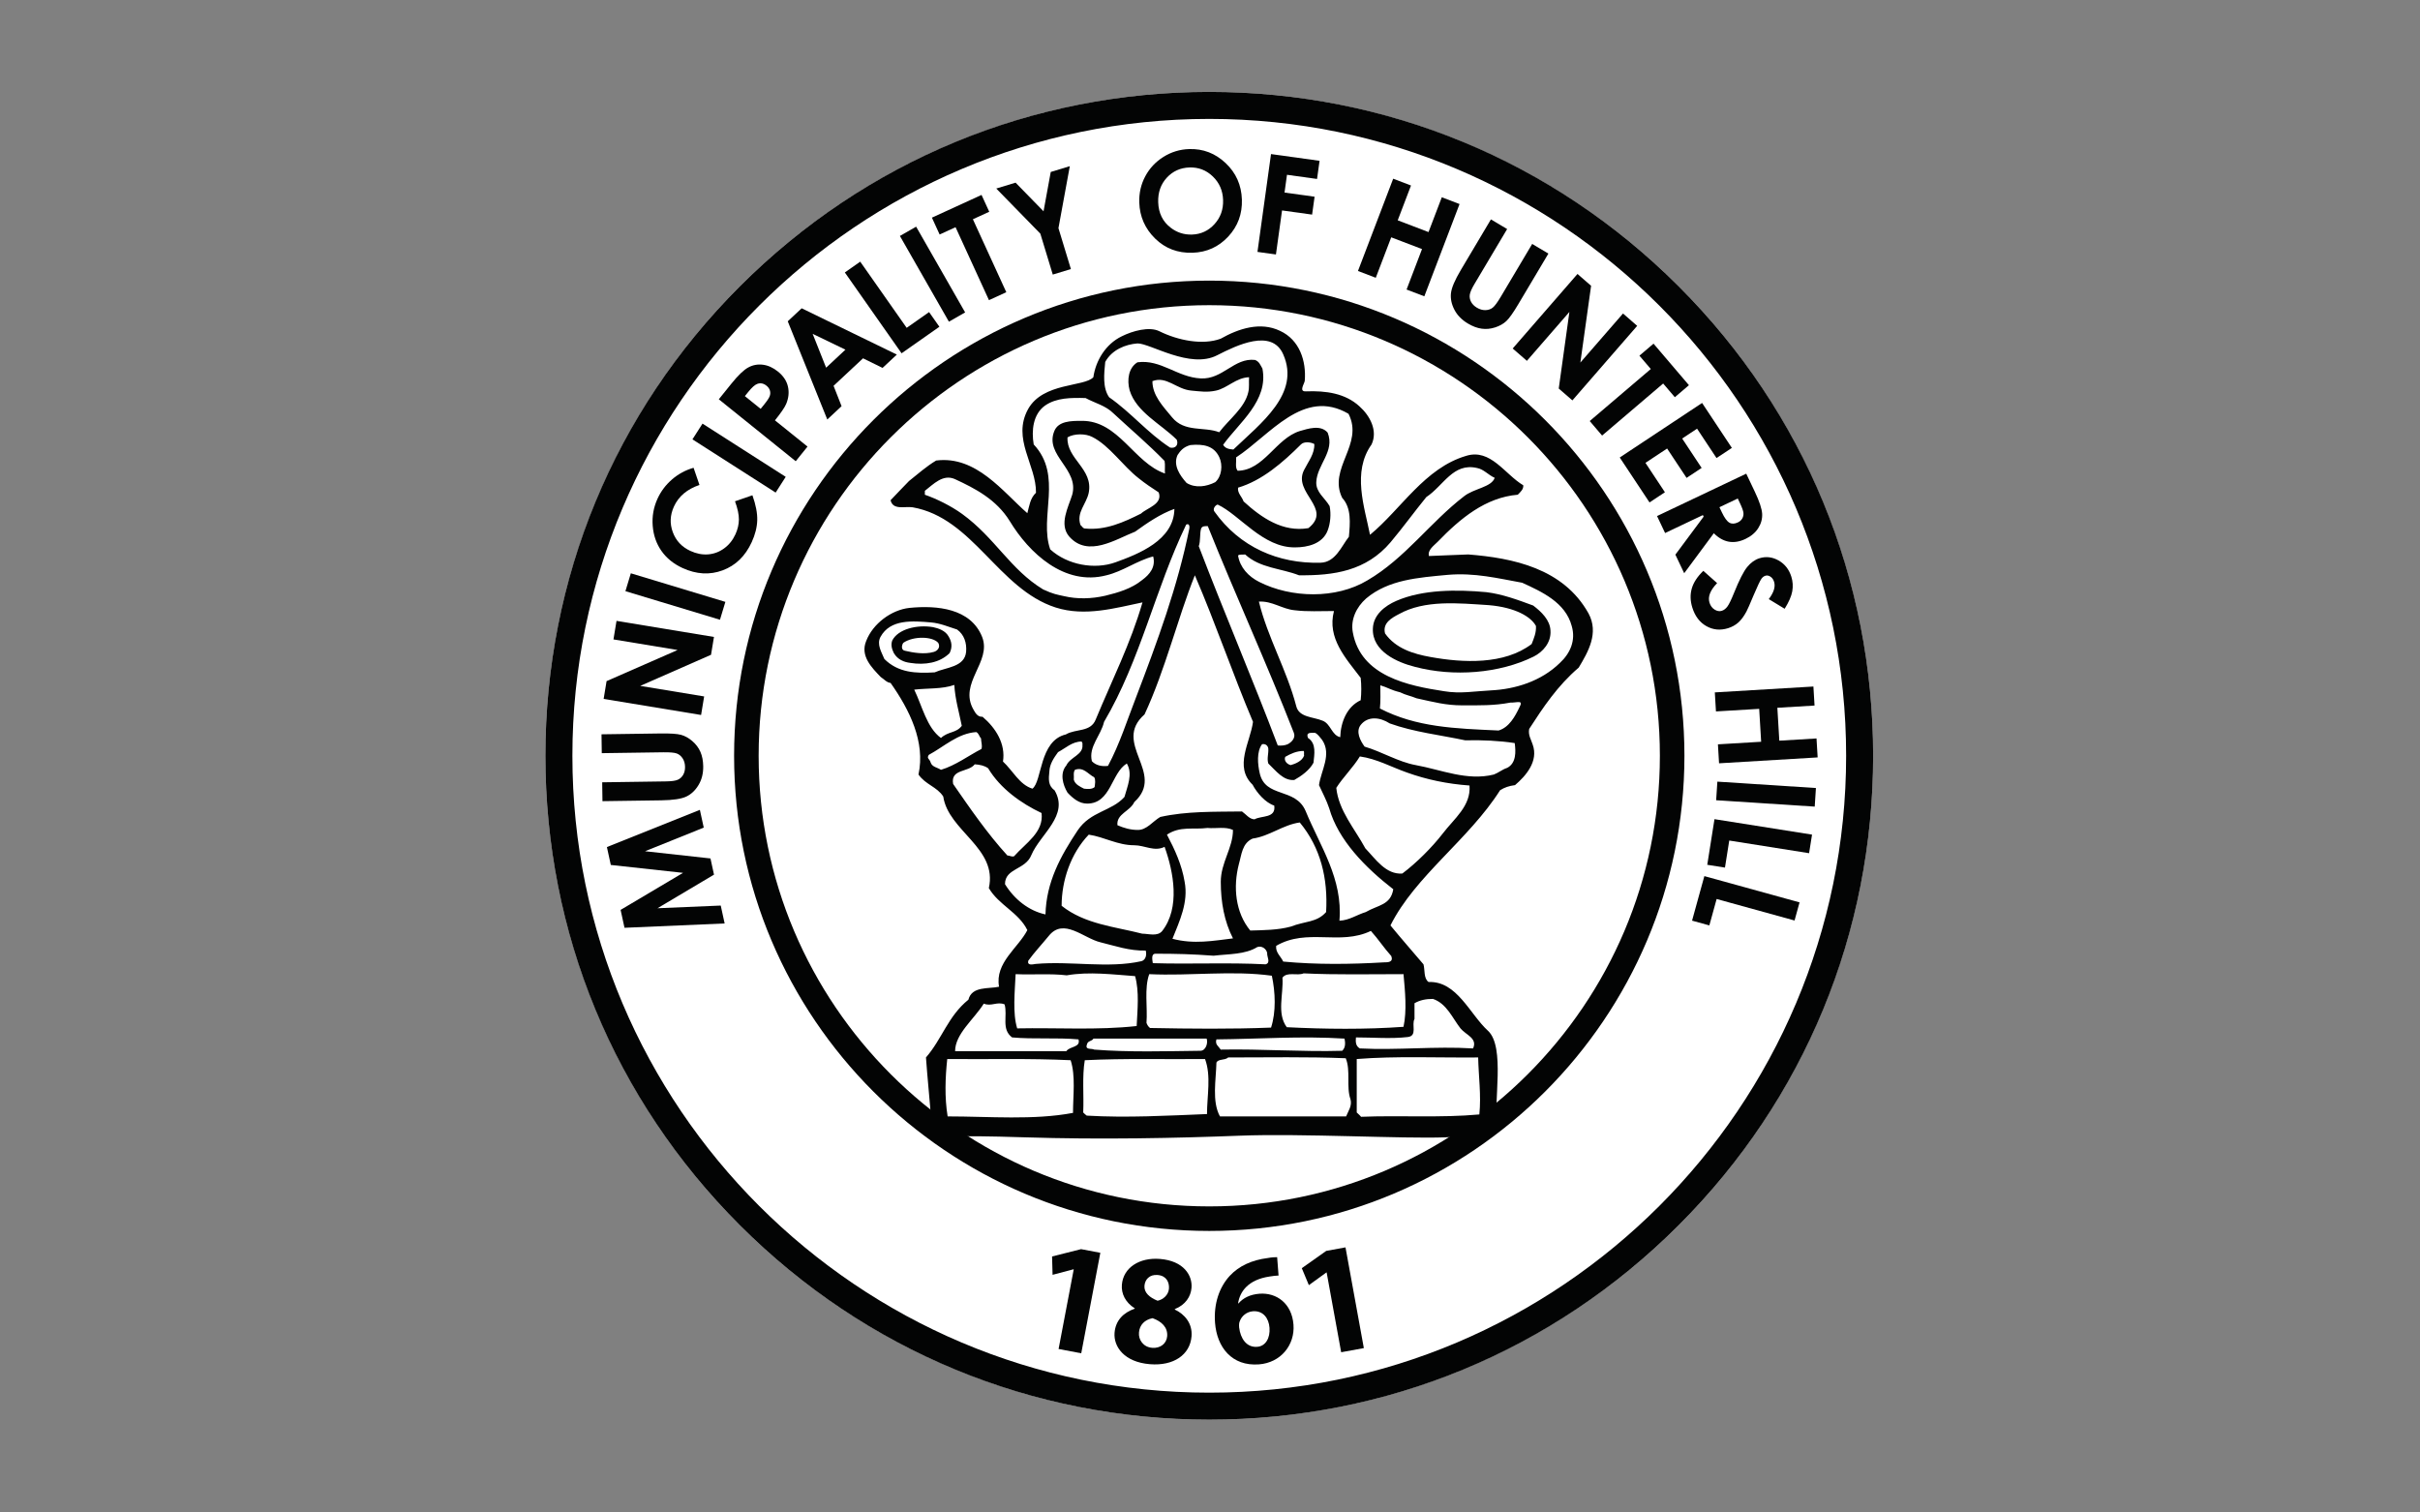
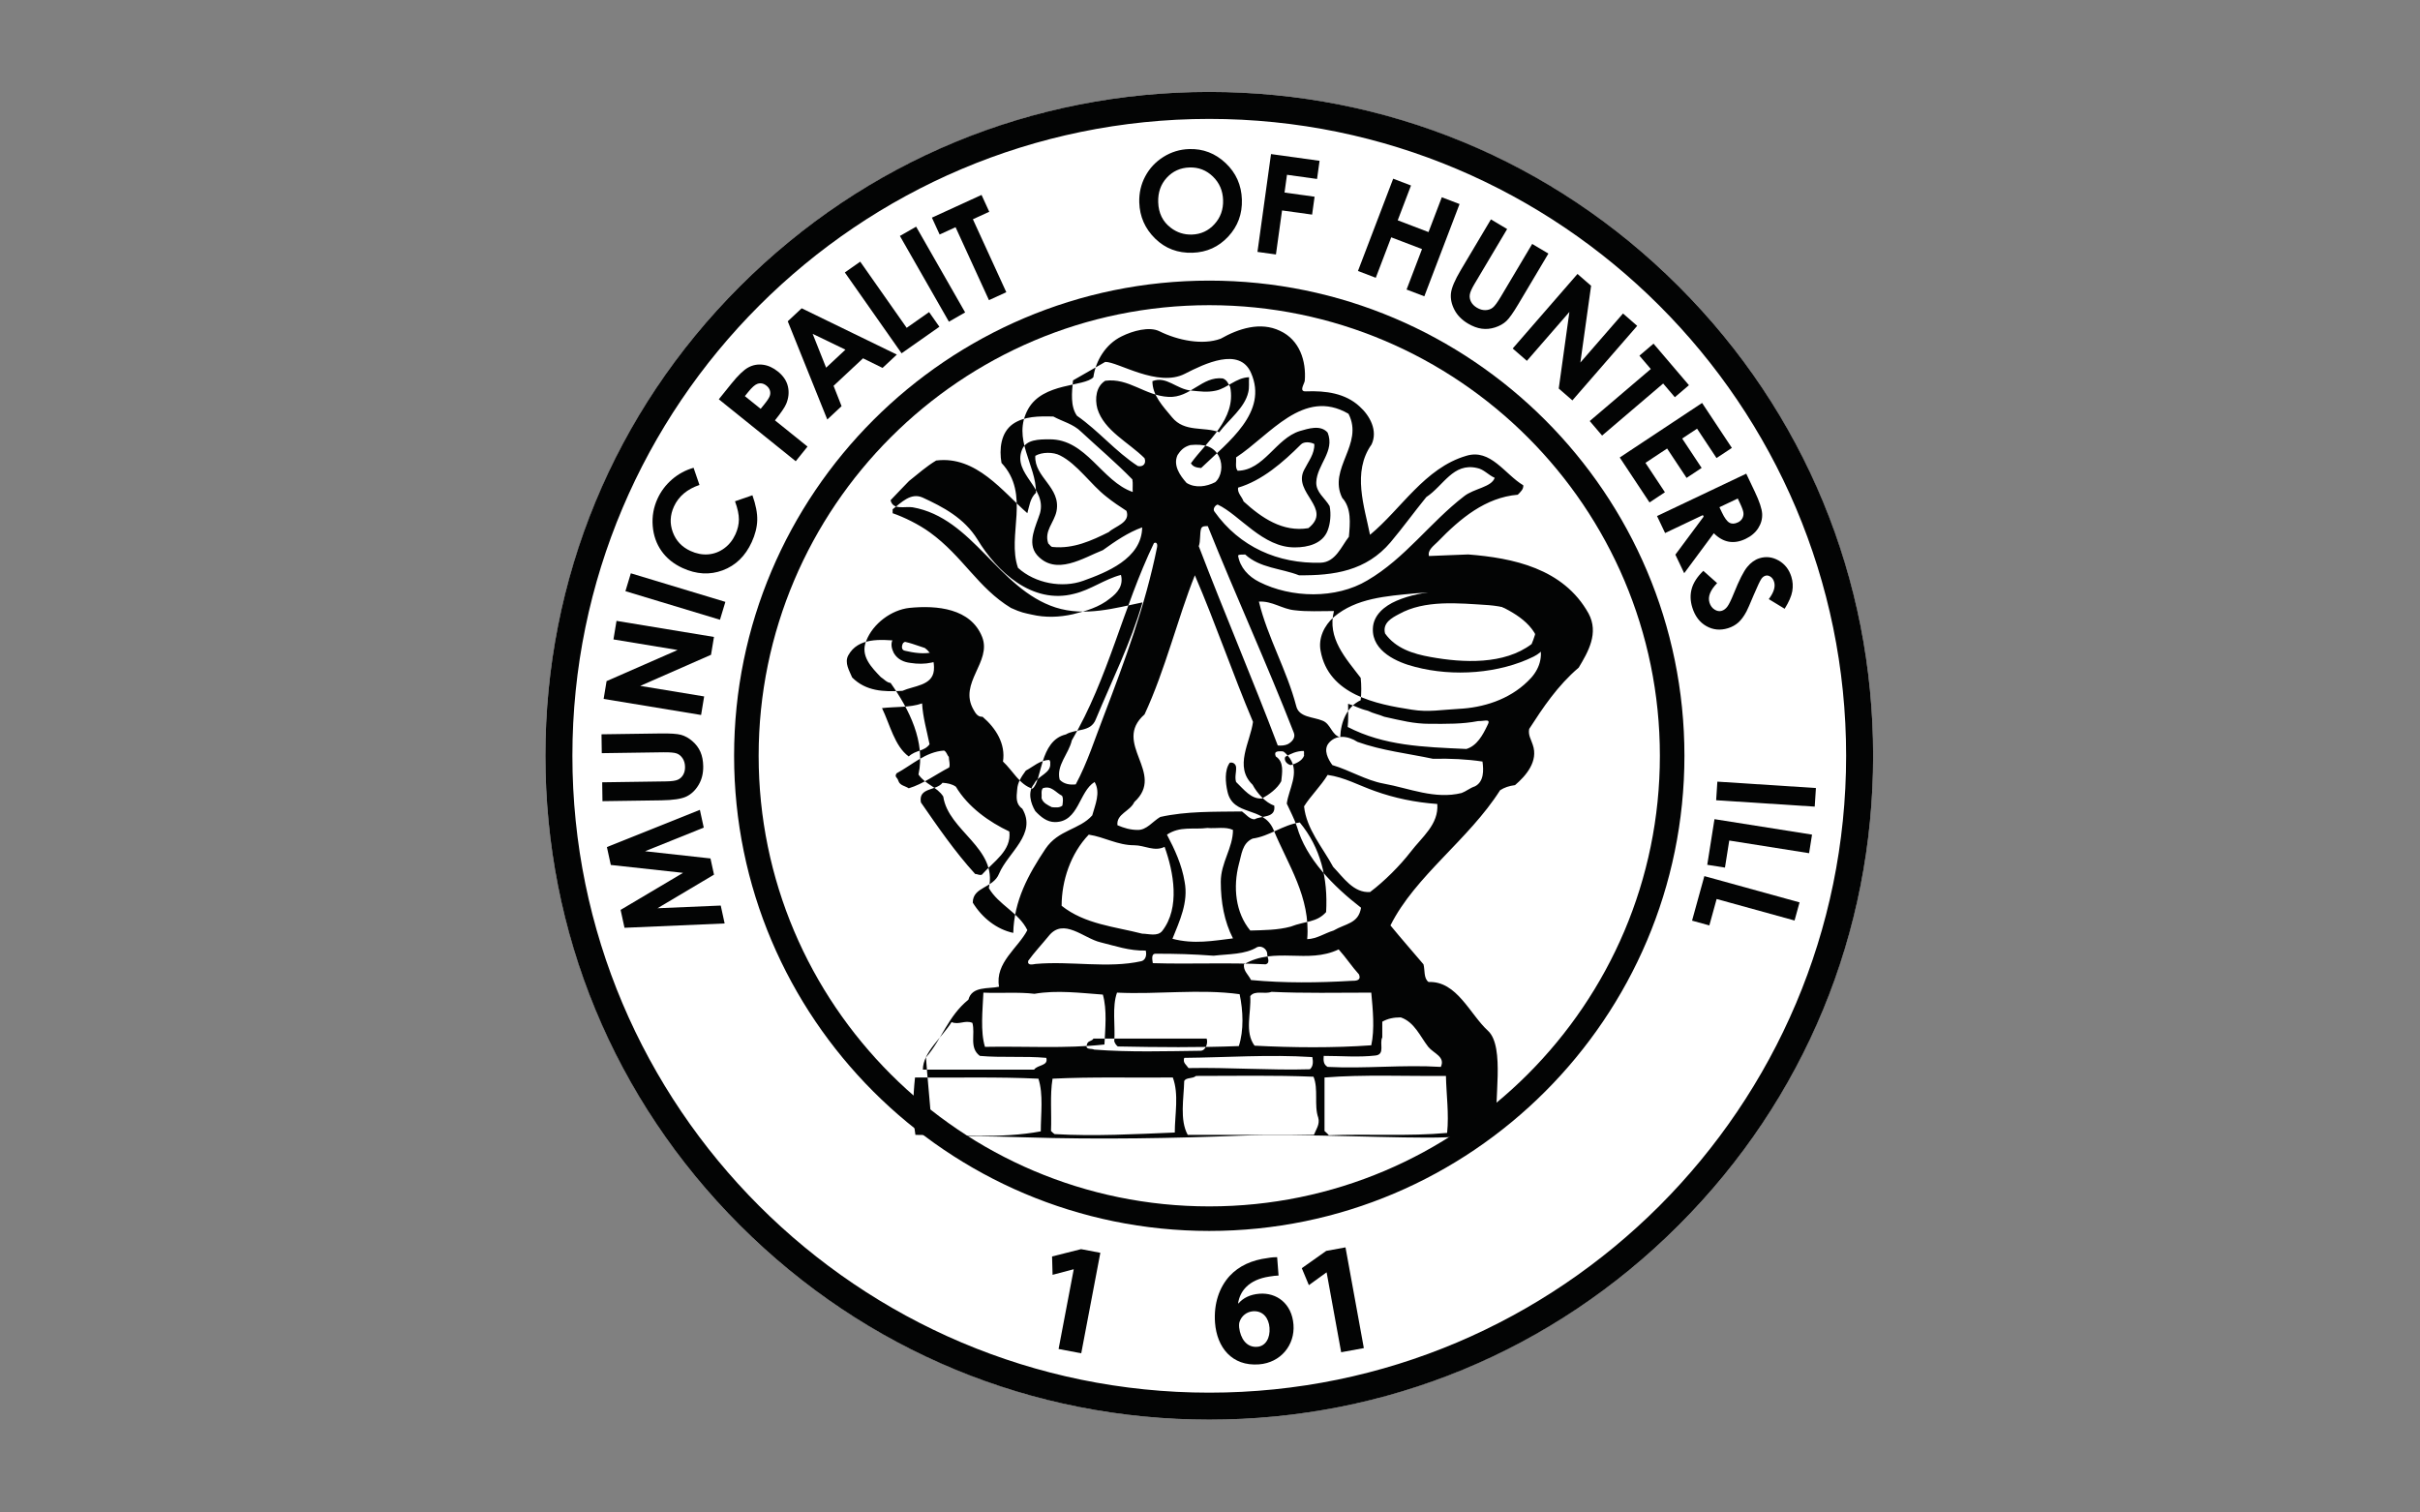
<svg xmlns="http://www.w3.org/2000/svg" xmlns:ns1="http://www.serif.com/" width="100%" height="100%" viewBox="0 0 1040 650" version="1.1" xml:space="preserve" style="fill-rule:evenodd;clip-rule:evenodd;stroke-linejoin:round;stroke-miterlimit:2;">
  <rect x="0" y="0" width="1040" height="650" fill="#808080" stroke="none" />
  <g id="Hunters-Hill-Council-" ns1:id="Hunters Hill Council ">
    <path d="M519.684,610.107c157.567,-0 285.301,-127.735 285.301,-285.306c0,-157.567 -127.734,-285.301 -285.301,-285.301c-157.567,-0 -285.302,127.734 -285.302,285.301c0,157.571 127.735,285.306 285.302,285.306" style="fill:#fff;fill-rule:nonzero;" />
    <path d="M666.321,271.04c-0.163,-4.559 -3.883,-8.106 -7.429,-10.809c-6.416,-2.366 -13.172,-4.896 -20.098,-5.742c-12.831,-1.184 -27.356,-1.184 -38.671,3.716c-5.066,2.196 -9.966,6.079 -10.132,11.992c-0.341,9.792 10.634,14.521 18.071,16.381c16.551,4.389 36.305,2.87 51,-4.393c4.053,-2.026 7.599,-6.079 7.259,-11.145m-8.102,5.743c-11.826,8.952 -29.387,8.105 -43.405,5.572c-7.603,-1.349 -15.028,-3.716 -19.587,-10.132c-1.184,-4.563 3.039,-6.756 5.909,-8.275c11.141,-6.25 25.5,-4.73 38.671,-3.887c11.471,0.972 18.181,5.024 20.272,8.953c0.166,2.869 -0.847,5.236 -1.86,7.769" style="fill:#030404;fill-rule:nonzero;" />
    <path d="M407.595,273.405c-1.35,-2.367 -4.223,-3.38 -6.586,-3.883c-6.926,-1.183 -15.058,0.813 -17.564,5.739c-0.673,1.86 -0.197,3.599 0.676,5.403c1.728,2.873 4.39,3.886 7.093,4.223c6.249,1.013 12.665,-0 16.888,-4.223c1.342,-2.741 0.843,-5.062 -0.507,-7.259m-6.249,6.752c-4.053,1.183 -8.949,0.34 -12.495,-0.506c-1.694,-0.337 -1.35,-2.363 -0.677,-3.377c4.389,-3.039 12.639,-2.82 15.032,0c1.039,1.755 -0.17,3.377 -1.86,3.883" style="fill:#030404;fill-rule:nonzero;" />
-     <path d="M682.665,263.608c-10.812,-19.42 -32.592,-23.813 -51.676,-25.329c-5.425,0.147 -11.319,0.506 -16.888,0.672c-0.677,-2.533 2.022,-4.389 3.712,-6.079c9.796,-10.132 20.605,-19.084 34.453,-20.264c1.183,-1.187 2.533,-2.366 2.363,-4.056c-7.936,-4.726 -14.015,-15.871 -24.487,-12.665c-17.897,5.236 -28.033,22.971 -41.375,33.946c-2.363,-11.992 -7.799,-26.96 0.677,-38.842c2.752,-5.894 -0.677,-12.332 -5.236,-16.385c-6.079,-5.573 -14.355,-6.752 -22.971,-6.416c-3.206,0.167 -0.673,-3.209 -0.507,-4.563c0.677,-8.442 -2.192,-17.561 -10.638,-21.447c-8.442,-4.053 -17.807,-0.975 -25.5,3.38c-7.758,2.873 -18.408,0.729 -26.347,-3.21c-4.31,-2.14 -11.482,-0.17 -16.215,2.197c-6.926,3.376 -11.145,10.472 -12.158,17.564c-3.883,4.219 -21.618,2.193 -28.033,13.678c-7.093,12.832 3.546,23.984 3.376,35.973c-2.533,2.366 -2.87,5.742 -3.713,8.782c-10.472,-9.123 -21.957,-24.827 -39.185,-22.631c-4.22,2.533 -7.683,5.637 -11.656,8.798c-2.351,2.438 -5.402,5.557 -7.932,8.26c1.014,4.393 6.08,2.533 9.459,3.04c26.007,4.559 36.816,35.125 61.473,43.064c12.665,4.053 25.836,0.171 37.321,-2.196c-5.065,17.564 -13.171,33.609 -20.097,50.331c-2.193,5.572 -8.612,3.882 -12.835,6.415c-11.482,2.704 -10.132,20.094 -14.355,23.308c-5.573,-1.69 -8.442,-7.769 -12.665,-11.656c1.183,-7.599 -3.04,-14.355 -8.782,-19.251c-2.027,0.171 -3.04,-1.519 -3.883,-3.039c-6.589,-11.489 7.936,-20.438 3.716,-31.247c-4.899,-12.324 -19.424,-13.678 -31.246,-12.494c-7.769,0.843 -15.705,6.755 -18.578,14.188c-2.703,6.416 2.363,11.482 6.249,15.531c1.35,0.847 2.533,2.37 4.223,2.533c8.106,11.489 15.032,25.333 11.989,39.356c3.043,4.389 7.939,5.232 10.642,9.455c2.196,14.861 23.474,22.124 19.591,39.352c4.219,7.262 12.835,10.468 16.551,18.067c-3.886,7.603 -14.022,14.019 -12.162,24.321c-4.555,1.013 -11.652,-0.337 -13.171,5.572c-8.783,7.093 -11.316,16.888 -18.238,24.824c0.507,7.432 1.785,20.207 2.295,27.469c-0,0 0.348,6.854 3.134,6.854c2.79,0 4.185,-1.043 36.948,0c32.758,1.048 65.521,0.348 92.355,-0.695c26.835,-1.047 70.051,1.391 88.523,0.695c18.472,-0.695 22.887,-4.877 22.305,-6.272c-1.852,-8.105 3.543,-32.607 -4.056,-39.533c-7.773,-7.092 -13.342,-21.447 -25.504,-20.941c-2.193,-1.52 -1.52,-5.236 -2.193,-7.599c-4.733,-5.572 -9.629,-11.149 -14.192,-16.717c10.642,-21.281 33.609,-36.819 47.121,-58.1c1.856,-1.184 3.822,-1.86 6.419,-2.197c4.726,-4.026 10.132,-10.298 7.599,-17.391c-0.673,-2.196 -2.03,-4.056 -1.52,-6.755c5.91,-9.123 12.159,-18.578 21.281,-26.347c4.053,-6.756 8.779,-14.862 4.219,-23.308m-85.074,-30.569c5.399,-6.416 10.132,-13.002 15.368,-19.421c7.429,-4.896 11.482,-14.862 21.788,-12.495c2.865,0.507 4.895,3.04 7.599,4.223c-1.358,4.053 -8.953,4.559 -13.176,7.935c-14.521,11.149 -25.337,26.684 -41.545,36.143c-13.508,8.105 -32.762,7.599 -46.444,0.676c-4.729,-2.366 -8.276,-6.253 -9.119,-11.315c0.337,-0.677 2.027,-0.34 3.04,-0.506c6.416,5.909 15.372,5.909 23.137,8.948c15.032,0.167 28.88,-1.86 39.352,-14.188m-12.839,58.266c0.34,3.04 0.34,6.589 0,9.629c-5.909,2.699 -8.612,9.455 -8.782,15.875c-3.716,-0.847 -4.053,-5.743 -7.599,-7.093c-4.053,-1.69 -10.132,-1.353 -11.315,-6.249c-4.053,-15.538 -12.329,-29.557 -16.045,-44.925c5.743,-0.34 9.966,3.21 15.376,3.717c5.398,0.673 11.141,0.336 16.884,0.336c-3.044,11.656 5.066,20.264 11.481,28.71m-46.444,45.938c1.86,3.546 5.576,7.765 9.292,8.952c0.844,5.573 -5.576,4.223 -8.445,5.909c-2.197,0 -3.713,-2.196 -5.403,-3.376c-11.822,0.167 -23.814,-0.17 -35.129,2.363c-3.21,1.856 -5.909,5.743 -9.795,5.573c-3.04,-0 -5.909,-0.847 -8.613,-2.027c-0.506,-4.899 5.403,-5.909 7.263,-9.965c13.682,-12.495 -9.796,-25.16 4.389,-37.659c8.953,-19.254 14.189,-41.208 21.621,-59.786c8.945,20.774 16.211,42.222 24.99,62.992c-1.18,8.786 -8.276,19.255 -0.17,27.024m-47.791,75.827c-14.354,3.21 -30.233,-0.166 -45.427,1.183c-1.187,0.17 -3.72,0.843 -3.213,-1.349c2.703,-3.717 5.742,-6.927 8.782,-10.639c6.419,-8.109 15.031,1.009 22.294,2.699c6.245,1.52 12.328,3.717 19.425,3.546c0.502,1.861 -0,4.057 -1.861,4.56m28.037,33.273c0.673,1.856 -0.34,5.232 -2.703,5.232c-14.865,0.17 -30.399,0.677 -45.597,-0.507c-1.358,-0.676 -4.227,0.341 -3.044,-2.533c0.511,-1.349 2.027,-1.013 2.703,-2.192l48.641,-0Zm-27.7,-45.095c-11.822,-3.04 -24.657,-4.053 -34.623,-11.988c0,-10.809 3.887,-22.464 11.656,-30.57c6.752,1.013 12.328,4.559 19.591,4.559c4.389,0 8.612,2.874 13.001,0.677c3.887,10.809 6.756,26.177 -1.009,36.142c-2.026,2.533 -5.913,1.18 -8.616,1.18m39.012,2.026c-8.446,1.014 -16.733,2.613 -26.007,0.171c3.04,-7.599 6.922,-15.705 5.236,-24.487c-1.183,-7.263 -4.223,-13.849 -7.599,-20.268c5.709,-3.792 11.323,-2.079 17.391,-2.873c3.716,0.34 7.769,-0.673 10.979,0.847c-0,7.769 -5.236,14.018 -5.236,22.294c-0,8.782 1.523,17.058 5.236,24.316m-33.269,6.59c8.948,-0 15.837,0.178 24.955,0.854c6.548,-0.778 13.565,-0.468 18.786,-3.727c2.026,-0.673 3.883,0.847 4.223,2.533c-0.17,1.69 1.686,4.223 -0.677,4.899c-16.045,-0.847 -32.426,0 -48.471,-0.506c-0.166,-1.35 -0.847,-4.053 1.184,-4.053m40.701,-9.966c-6.419,-7.769 -7.432,-18.748 -4.899,-28.539c1.183,-4.057 1.353,-8.953 5.909,-10.979c7.266,-1.013 13.005,-5.913 20.267,-6.926c8.953,10.809 12.163,23.984 11.32,38.509c-4.057,4.559 -8.896,3.788 -15.202,6.245c-5.573,1.52 -11.652,1.52 -17.395,1.69m-0.846,-231.371c-1.52,6.756 -8.276,11.652 -12.499,17.224c-6.586,-2.533 -14.858,0.17 -20.264,-6.415c-4.053,-4.896 -8.442,-9.456 -8.442,-15.539c6.075,-2.363 10.272,3.494 16.718,4.057c3.693,0.321 6.718,0.866 10.638,-0c4.877,-1.078 8.616,-5.576 14.185,-5.743c-0.166,2.193 0.17,4.389 -0.336,6.416m-24.88,22.732c5.572,-0.506 10.018,0.239 12.381,5.131c1.69,3.55 1.028,8.43 -1.686,10.812c-3.754,1.909 -8.442,2.703 -12.329,0.34c-2.869,-3.209 -5.909,-7.602 -3.882,-11.995c1.149,-1.717 2.397,-3.433 5.516,-4.288m3.602,43.473c0.843,-2.366 0.337,-5.406 1.014,-7.602c0.506,-1.184 1.856,-1.014 2.869,-1.014c11.992,29.893 25.334,58.943 36.986,88.833c0.843,2.196 -1.01,4.052 -2.7,4.899c-1.183,0.507 -2.707,0.673 -4.223,0.507c-10.812,-28.547 -22.967,-56.917 -33.946,-85.623m37.156,90.519c2.363,-1.35 4.896,-2.533 7.935,-2.533c0.337,0.506 0,1.353 0.171,2.026c-0.847,2.367 -3.887,3.546 -5.743,4.057c-1.524,-0.341 -3.04,-1.86 -2.363,-3.55m27.19,-147.435c6.752,13.175 -8.953,23.477 -2.707,36.142c4.057,4.389 3.38,10.975 2.873,16.718c-3.206,4.053 -5.739,10.975 -12.158,11.145c-18.241,0.507 -34.789,-6.756 -45.598,-21.954c-0.847,-1.009 0.167,-2.699 1.35,-3.039c9.459,4.393 19.421,18.581 33.269,18.407c5.406,0 11.822,-1.516 14.018,-7.262c1.18,-3.04 1.52,-7.093 0.847,-10.469c-2.03,-3.546 -5.912,-5.909 -5.742,-10.302c0.336,-7.603 8.101,-13.171 4.895,-21.281c-3.039,-3.546 -8.442,-1.686 -11.992,-0.676c-10.302,3.209 -15.368,16.891 -26.683,17.061c-1.179,-1.353 -0.506,-3.716 -0.673,-5.742c14.525,-9.459 28.876,-30.064 48.301,-18.748m-17.228,49.147c-10.979,1.853 -20.098,-4.393 -27.867,-11.485c-0.673,-2.027 -2.703,-3.546 -2.363,-5.909c10.302,-3.04 19.251,-10.813 27.024,-18.578c1.35,-1.353 4.219,-1.017 5.743,-0.174c0.166,4.227 -2.537,7.433 -4.393,11.149c-5.066,9.796 12.498,16.551 1.856,24.997m-87.313,-71.438c2.874,-5.236 8.696,-7.546 13.849,-7.939c5.417,-0.106 22.63,11.145 34.282,5.066c8.276,-4.223 23.477,-11.652 28.373,-0.336c7.433,16.888 -9.629,29.549 -21.447,40.868c-1.69,-0.17 -3.38,-0.337 -4.393,-2.023c6.756,-9.459 19.591,-18.918 16.891,-32.77c-0.899,-1.508 -1.353,-3.039 -3.209,-3.712c-8.949,-1.014 -13.848,8.445 -23.308,7.939c-10.131,-0.507 -17.057,-8.276 -27.189,-6.926c-3.883,2.366 -4.56,7.599 -3.376,11.992c2.869,9.455 13.508,14.525 20.263,21.281c0.847,2.196 -0.506,3.882 -2.869,3.376c-9.625,-6.253 -16.722,-15.032 -26.177,-21.618c-2.869,-4.052 -2.196,-10.132 -1.69,-15.198m-30.736,35.466c-1.013,-5.913 -0.336,-13.005 4.9,-16.721c4.896,-3.38 11.141,-3.38 17.39,-3.21c4.053,2.196 8.616,3.21 11.992,6.586c7.263,6.755 14.866,13.171 21.954,20.434c0.341,1.693 0,3.886 0.174,5.406c-13.345,-4.563 -19.931,-22.797 -35.806,-22.631c-4.393,0 -10.132,0 -11.822,4.56c-4.052,10.306 10.805,16.211 7.766,27.193c-1.686,5.407 -5.739,12.665 -1.35,17.898c8.106,9.292 20.101,1.183 28.373,-2.027c5.407,-3.882 10.809,-7.599 16.888,-9.791c-0.17,13.511 -15.538,19.42 -25.333,22.963c-8.949,3.21 -20.601,1.187 -28.033,-5.569c-4.896,-14.018 5.572,-31.583 -7.093,-45.091m14.525,-3.04c2.87,-1.693 7.765,-1.693 10.643,-0.173c7.425,3.72 13.171,12.498 19.923,17.734c2.703,2.197 5.743,4.223 8.612,6.083c1.86,5.066 -4.896,6.586 -7.599,9.119c-7.428,3.712 -15.198,7.259 -23.98,6.416c-1.009,-0 -1.183,-0.843 -2.026,-1.52c-1.86,-5.403 2.533,-8.949 3.542,-13.848c2.03,-10.303 -9.625,-14.522 -9.115,-23.811m32.086,61.303c-4.559,3.716 -10.298,5.402 -15.875,6.755c-5.913,1.35 -11.992,1.52 -17.734,0.171c-3.04,-0.677 -4.469,-0.817 -8.949,-2.874c-14.189,-8.612 -20.604,-22.124 -34.789,-32.426c-4.9,-3.546 -11.145,-6.585 -16.045,-8.272l0,-1.69c3.717,-2.873 7.769,-7.262 12.835,-5.066c8.783,4.053 17.901,8.783 23.644,18.072c8.276,13.678 23.474,28.033 41.545,23.303c7.096,-1.686 13.005,-6.249 20.097,-8.105c1.184,4.559 -1.519,7.769 -4.729,10.132m-16.381,60.965c15.704,-26.679 21.957,-57.083 35.295,-84.779c1.354,-0.673 1.52,0.847 1.354,1.69c-5.066,25.163 -13.849,48.807 -22.801,72.284c-3.883,9.962 -7.092,20.264 -12.162,29.723c-2.533,0.337 -5.232,-0.17 -6.922,-2.026c-1.516,-6.249 3.886,-10.979 5.236,-16.892m-12.499,20.604c3.716,-1.349 5.573,1.86 8.28,3.21c0.673,1.183 0.332,2.873 0.166,4.223c-1.18,1.013 -3.04,0.843 -4.563,0.677c-1.686,-0.847 -3.883,-1.86 -4.389,-3.887c0.17,-1.52 -0.333,-3.039 0.506,-4.223m-81.906,-47.624c-1.183,-2.873 -3.38,-6.249 -1.69,-9.459c4.223,-7.769 13.852,-6.922 21.787,-6.249c3.883,0.34 7.429,1.86 11.146,3.04c3.039,2.196 4.222,5.742 3.882,9.629c-0.673,6.586 -8.612,6.586 -13.508,8.782c-8.109,0.507 -15.708,0.166 -21.617,-5.743m12.835,13.172c5.739,-0.673 11.992,-0.166 17.224,-2.026c0.34,6.082 2.027,11.651 3.21,17.568c-2.367,3.206 -5.765,2.291 -8.949,5.232c-6.083,-4.389 -8.105,-13.848 -11.485,-20.774m11.485,34.456c-1.523,-1.017 -3.716,-1.183 -4.393,-3.043c-0.533,-1.887 -1.856,-1.686 -0.843,-3.376c6.586,-3.546 12.495,-9.289 20.434,-9.796c1.184,0.677 1.184,1.86 2.027,2.703c-0,1.516 0.673,3.04 0.166,4.56c-5.573,2.869 -11.145,7.092 -17.391,8.952m5.233,6.079c-1.184,-6.585 6.589,-4.899 9.289,-8.446c2.196,0.171 4.052,0.507 5.742,1.69c5.236,8.783 14.355,15.198 22.967,19.251c1.013,8.276 -6.752,12.835 -11.822,18.582c-1.179,0.332 -1.856,-0.341 -2.869,-0.341c-8.782,-9.629 -16.045,-20.267 -23.307,-30.736m22.29,43.069c-0,-6.93 8.786,-6.087 11.319,-12.503c3.883,-9.118 16.381,-17.054 9.962,-27.866c-2.87,-2.027 -2.533,-4.896 -2.197,-8.272c0.17,-3.044 1.864,-5.573 3.72,-8.11c3.206,-1.686 6.076,-4.559 10.132,-4.559c0.167,0.34 0.511,0.847 0.337,1.353c0.506,4.39 -5.236,5.233 -6.926,8.949c-2.87,3.376 -1.516,8.276 0.51,11.652c2.367,2.533 5.062,4.729 8.442,4.729c10.306,0 10.306,-13.171 17.058,-17.228c2.703,4.563 0.17,9.966 -1.013,14.359c-5.573,6.249 -14.521,6.079 -20.098,14.355c-7.432,11.149 -13.511,22.294 -13.848,36.142c-7.092,-1.52 -13.342,-6.419 -17.398,-13.001m4.563,38.671c7.263,0.337 15.032,-0.34 21.954,0.507c9.629,-1.69 19.931,-0.34 29.386,0.336c1.86,6.586 1.014,14.525 0.677,21.448c-16.718,1.86 -34.286,0.676 -51.344,1.013c-2.023,-6.59 -1.009,-15.705 -0.673,-23.304m24.661,59.616c-16.892,3.206 -35.976,1.516 -53.877,1.516c-1.354,-8.275 -1.013,-16.718 -0.17,-24.657c17.564,0.17 35.635,-0.336 53.03,0.511c2.196,6.752 1.017,15.198 1.017,22.63m-2.877,-26.517l-47.791,0c0,-7.432 8.106,-13.678 12.329,-20.434c3.206,1.35 5.739,-1.017 8.949,0.337c1.349,4.899 -1.52,10.642 3.209,14.188c9.289,0.843 19.251,0 28.54,0.843c1.013,3.546 -3.716,2.87 -5.236,5.066m60.463,27.024c-16.888,0.673 -34.453,1.69 -51.677,0.673c-0.511,-0.337 -1.017,-0.843 -1.524,-1.346c0.337,-7.437 -0.506,-15.376 0.673,-22.464c16.896,-0.847 34.46,-0.341 51.685,-0.511c2.699,7.263 0.843,15.875 0.843,23.648m-24.487,-36.989c-0.847,-0.673 -1.184,-1.35 -1.52,-2.193c0.507,-6.756 -1.013,-14.862 1.18,-20.941c17.564,0.843 35.635,-1.69 52.693,0.673c1.52,7.096 1.857,15.538 -0.34,22.294c-17.058,0.677 -34.789,0.507 -52.013,0.167m83.592,4.563c0.34,1.69 0.511,3.882 -1.013,5.232c-17.224,0.507 -34.619,-0.847 -52.183,-0.507c-1.014,-1.519 -2.533,-2.192 -1.857,-4.389c18.238,-0.17 36.479,-1.52 55.053,-0.336m0.677,33.435l-54.21,0c-3.546,-6.415 -1.69,-15.704 -1.52,-23.133c0.843,-1.69 3.547,-0.847 5.066,-2.2c16.722,-0 33.776,-0.337 50.498,0.34c2.196,5.236 0.166,12.332 2.026,17.564c0.843,2.874 -1.017,5.236 -1.86,7.429m57.257,-0.843c-16.385,1.524 -34.29,0.34 -50.838,1.013c-0.51,-0.673 -1.183,-1.179 -1.856,-1.852l0,-22.975c16.888,-1.349 34.789,-0.506 52.183,-0.676c0.171,8.109 1.35,16.214 0.511,24.49m-27.867,-41.038l0,-6.756c2.363,-1.35 4.896,-1.856 7.932,-1.856c5.916,2.026 8.279,8.105 11.825,12.665c2.363,2.873 7.429,4.223 5.407,8.616c-16.382,-1.017 -32.43,0.843 -48.645,-0c-1.853,-1.017 -1.853,-2.874 -1.686,-4.73c7.432,0 15.035,0.673 22.294,-0.17c4.219,-0.507 1.52,-5.236 2.873,-7.769m-4.729,3.38c-16.045,1.179 -33.95,1.013 -50.161,0.166c-4.393,-5.913 -1.35,-14.185 -1.856,-21.281c2.022,-2.699 6.249,-0.673 9.118,-1.856c14.015,0.677 28.54,0.34 42.899,0.34c0.669,7.263 1.516,15.705 -0,22.631m-5.24,-30.4c1.013,2.699 -1.52,2.699 -3.206,2.699c-14.355,0.847 -28.88,1.017 -43.235,-0.336c-1.009,-2.197 -3.376,-3.883 -3.039,-6.756c13.341,-7.765 27.36,0 40.701,-6.416c3.206,3.547 5.573,7.263 8.779,10.809m-10.975,-18.914c-3.883,1.179 -7.093,3.546 -11.316,3.712c1.52,-18.071 -8.271,-31.919 -14.521,-47.117c-4.393,-10.302 -17.398,-5.406 -19.761,-16.381c-0.843,-3.717 -1.35,-9.123 1.013,-12.329c1.35,-0.34 2.537,0.507 2.703,1.857c0.167,2.196 -0.676,4.219 0,6.415c3.377,3.214 6.416,7.433 11.142,7.096c3.043,-1.69 6.589,-4.223 8.279,-7.428c0.341,-3.55 1.35,-8.28 -2.363,-10.643c-1.013,-2.533 1.18,-2.196 3.04,-2.196c1.183,0.51 2.197,2.03 3.04,3.039c4.223,6.25 -0.511,13.176 -1.354,19.421c1.52,3.38 3.21,6.42 4.389,9.966c3.887,13.678 15.542,25.5 27.531,34.789c-1.127,6.884 -6.586,6.725 -11.822,9.799m33.106,-33.78c-4.567,5.909 -11.315,12.669 -17.398,17.225c-7.092,0.51 -11.489,-6.25 -15.875,-10.805c-4.563,-8.446 -11.489,-16.215 -12.502,-26.011c2.873,-4.559 7.266,-8.782 10.132,-13.508c7.266,1.014 13.512,4.56 20.268,6.923c8.449,3.039 17.402,4.899 26.857,5.572c0.673,8.783 -6.59,14.189 -11.482,20.604m27.693,-28.203c-2.234,0.749 -3.799,2.155 -5.743,2.874c-11.485,2.865 -22.46,-2.027 -33.609,-4.053c-7.429,-1.354 -14.525,-5.747 -21.954,-7.939c-1.856,-2.533 -3.883,-6.416 -1.69,-9.289c3.04,-3.883 8.208,-3.452 12.499,-0.677c10.302,3.716 21.912,5.021 32.426,7.262c7.432,-0.17 14.691,0.171 21.281,1.184c0.503,3.712 0.676,8.612 -3.21,10.638m5.232,-26.006c-1.856,3.882 -4.393,8.612 -8.948,9.965c-18.744,-0.847 -35.292,-1.353 -51.004,-9.459c0.34,-3.039 0.17,-7.092 0.17,-9.965c3.357,0.979 4.132,1.913 8.499,3.001c2.491,1.252 4.673,1.558 7.043,2.571c7.459,1.645 12.627,3.036 19.587,3.044c7.516,-0 13.75,0.158 20.771,-1.184c2.96,0.091 5.742,-1.349 3.882,2.027m17.399,-19.085c-8.106,7.936 -19.255,11.316 -29.727,11.818c-6.922,0.341 -13.002,1.524 -20.094,0.341c-15.368,-2.363 -35.806,-6.42 -39.182,-25.33c-1.013,-5.406 1.52,-10.813 5.743,-14.529c9.625,-8.102 22.464,-8.949 34.963,-10.132c11.648,-1.013 21.715,1.501 32.082,3.38c8.445,3.883 18.577,8.442 21.288,18.574c1.849,6.249 -0.688,11.822 -5.073,15.878" style="fill:#030404;fill-rule:nonzero;" />
+     <path d="M682.665,263.608c-10.812,-19.42 -32.592,-23.813 -51.676,-25.329c-5.425,0.147 -11.319,0.506 -16.888,0.672c-0.677,-2.533 2.022,-4.389 3.712,-6.079c9.796,-10.132 20.605,-19.084 34.453,-20.264c1.183,-1.187 2.533,-2.366 2.363,-4.056c-7.936,-4.726 -14.015,-15.871 -24.487,-12.665c-17.897,5.236 -28.033,22.971 -41.375,33.946c-2.363,-11.992 -7.799,-26.96 0.677,-38.842c2.752,-5.894 -0.677,-12.332 -5.236,-16.385c-6.079,-5.573 -14.355,-6.752 -22.971,-6.416c-3.206,0.167 -0.673,-3.209 -0.507,-4.563c0.677,-8.442 -2.192,-17.561 -10.638,-21.447c-8.442,-4.053 -17.807,-0.975 -25.5,3.38c-7.758,2.873 -18.408,0.729 -26.347,-3.21c-4.31,-2.14 -11.482,-0.17 -16.215,2.197c-6.926,3.376 -11.145,10.472 -12.158,17.564c-3.883,4.219 -21.618,2.193 -28.033,13.678c-7.093,12.832 3.546,23.984 3.376,35.973c-2.533,2.366 -2.87,5.742 -3.713,8.782c-10.472,-9.123 -21.957,-24.827 -39.185,-22.631c-4.22,2.533 -7.683,5.637 -11.656,8.798c-2.351,2.438 -5.402,5.557 -7.932,8.26c1.014,4.393 6.08,2.533 9.459,3.04c26.007,4.559 36.816,35.125 61.473,43.064c12.665,4.053 25.836,0.171 37.321,-2.196c-5.065,17.564 -13.171,33.609 -20.097,50.331c-2.193,5.572 -8.612,3.882 -12.835,6.415c-11.482,2.704 -10.132,20.094 -14.355,23.308c-5.573,-1.69 -8.442,-7.769 -12.665,-11.656c1.183,-7.599 -3.04,-14.355 -8.782,-19.251c-2.027,0.171 -3.04,-1.519 -3.883,-3.039c-6.589,-11.489 7.936,-20.438 3.716,-31.247c-4.899,-12.324 -19.424,-13.678 -31.246,-12.494c-7.769,0.843 -15.705,6.755 -18.578,14.188c-2.703,6.416 2.363,11.482 6.249,15.531c1.35,0.847 2.533,2.37 4.223,2.533c8.106,11.489 15.032,25.333 11.989,39.356c3.043,4.389 7.939,5.232 10.642,9.455c2.196,14.861 23.474,22.124 19.591,39.352c4.219,7.262 12.835,10.468 16.551,18.067c-3.886,7.603 -14.022,14.019 -12.162,24.321c-4.555,1.013 -11.652,-0.337 -13.171,5.572c-8.783,7.093 -11.316,16.888 -18.238,24.824c0.507,7.432 1.785,20.207 2.295,27.469c-0,0 0.348,6.854 3.134,6.854c2.79,0 4.185,-1.043 36.948,0c32.758,1.048 65.521,0.348 92.355,-0.695c26.835,-1.047 70.051,1.391 88.523,0.695c18.472,-0.695 22.887,-4.877 22.305,-6.272c-1.852,-8.105 3.543,-32.607 -4.056,-39.533c-7.773,-7.092 -13.342,-21.447 -25.504,-20.941c-2.193,-1.52 -1.52,-5.236 -2.193,-7.599c-4.733,-5.572 -9.629,-11.149 -14.192,-16.717c10.642,-21.281 33.609,-36.819 47.121,-58.1c1.856,-1.184 3.822,-1.86 6.419,-2.197c4.726,-4.026 10.132,-10.298 7.599,-17.391c-0.673,-2.196 -2.03,-4.056 -1.52,-6.755c5.91,-9.123 12.159,-18.578 21.281,-26.347c4.053,-6.756 8.779,-14.862 4.219,-23.308m-85.074,-30.569c5.399,-6.416 10.132,-13.002 15.368,-19.421c7.429,-4.896 11.482,-14.862 21.788,-12.495c2.865,0.507 4.895,3.04 7.599,4.223c-1.358,4.053 -8.953,4.559 -13.176,7.935c-14.521,11.149 -25.337,26.684 -41.545,36.143c-13.508,8.105 -32.762,7.599 -46.444,0.676c-4.729,-2.366 -8.276,-6.253 -9.119,-11.315c0.337,-0.677 2.027,-0.34 3.04,-0.506c6.416,5.909 15.372,5.909 23.137,8.948c15.032,0.167 28.88,-1.86 39.352,-14.188m-12.839,58.266c0.34,3.04 0.34,6.589 0,9.629c-5.909,2.699 -8.612,9.455 -8.782,15.875c-3.716,-0.847 -4.053,-5.743 -7.599,-7.093c-4.053,-1.69 -10.132,-1.353 -11.315,-6.249c-4.053,-15.538 -12.329,-29.557 -16.045,-44.925c5.743,-0.34 9.966,3.21 15.376,3.717c5.398,0.673 11.141,0.336 16.884,0.336c-3.044,11.656 5.066,20.264 11.481,28.71m-46.444,45.938c1.86,3.546 5.576,7.765 9.292,8.952c0.844,5.573 -5.576,4.223 -8.445,5.909c-2.197,0 -3.713,-2.196 -5.403,-3.376c-11.822,0.167 -23.814,-0.17 -35.129,2.363c-3.21,1.856 -5.909,5.743 -9.795,5.573c-3.04,-0 -5.909,-0.847 -8.613,-2.027c-0.506,-4.899 5.403,-5.909 7.263,-9.965c13.682,-12.495 -9.796,-25.16 4.389,-37.659c8.953,-19.254 14.189,-41.208 21.621,-59.786c8.945,20.774 16.211,42.222 24.99,62.992c-1.18,8.786 -8.276,19.255 -0.17,27.024m-47.791,75.827c-14.354,3.21 -30.233,-0.166 -45.427,1.183c-1.187,0.17 -3.72,0.843 -3.213,-1.349c2.703,-3.717 5.742,-6.927 8.782,-10.639c6.419,-8.109 15.031,1.009 22.294,2.699c6.245,1.52 12.328,3.717 19.425,3.546c0.502,1.861 -0,4.057 -1.861,4.56m28.037,33.273c0.673,1.856 -0.34,5.232 -2.703,5.232c-14.865,0.17 -30.399,0.677 -45.597,-0.507c-1.358,-0.676 -4.227,0.341 -3.044,-2.533c0.511,-1.349 2.027,-1.013 2.703,-2.192l48.641,-0Zm-27.7,-45.095c-11.822,-3.04 -24.657,-4.053 -34.623,-11.988c0,-10.809 3.887,-22.464 11.656,-30.57c6.752,1.013 12.328,4.559 19.591,4.559c4.389,0 8.612,2.874 13.001,0.677c3.887,10.809 6.756,26.177 -1.009,36.142c-2.026,2.533 -5.913,1.18 -8.616,1.18m39.012,2.026c-8.446,1.014 -16.733,2.613 -26.007,0.171c3.04,-7.599 6.922,-15.705 5.236,-24.487c-1.183,-7.263 -4.223,-13.849 -7.599,-20.268c5.709,-3.792 11.323,-2.079 17.391,-2.873c3.716,0.34 7.769,-0.673 10.979,0.847c-0,7.769 -5.236,14.018 -5.236,22.294c-0,8.782 1.523,17.058 5.236,24.316m-33.269,6.59c8.948,-0 15.837,0.178 24.955,0.854c6.548,-0.778 13.565,-0.468 18.786,-3.727c2.026,-0.673 3.883,0.847 4.223,2.533c-0.17,1.69 1.686,4.223 -0.677,4.899c-16.045,-0.847 -32.426,0 -48.471,-0.506c-0.166,-1.35 -0.847,-4.053 1.184,-4.053m40.701,-9.966c-6.419,-7.769 -7.432,-18.748 -4.899,-28.539c1.183,-4.057 1.353,-8.953 5.909,-10.979c7.266,-1.013 13.005,-5.913 20.267,-6.926c8.953,10.809 12.163,23.984 11.32,38.509c-4.057,4.559 -8.896,3.788 -15.202,6.245c-5.573,1.52 -11.652,1.52 -17.395,1.69m-0.846,-231.371c-1.52,6.756 -8.276,11.652 -12.499,17.224c-6.586,-2.533 -14.858,0.17 -20.264,-6.415c-4.053,-4.896 -8.442,-9.456 -8.442,-15.539c6.075,-2.363 10.272,3.494 16.718,4.057c3.693,0.321 6.718,0.866 10.638,-0c4.877,-1.078 8.616,-5.576 14.185,-5.743c-0.166,2.193 0.17,4.389 -0.336,6.416m-24.88,22.732c5.572,-0.506 10.018,0.239 12.381,5.131c1.69,3.55 1.028,8.43 -1.686,10.812c-3.754,1.909 -8.442,2.703 -12.329,0.34c-2.869,-3.209 -5.909,-7.602 -3.882,-11.995c1.149,-1.717 2.397,-3.433 5.516,-4.288m3.602,43.473c0.843,-2.366 0.337,-5.406 1.014,-7.602c0.506,-1.184 1.856,-1.014 2.869,-1.014c11.992,29.893 25.334,58.943 36.986,88.833c0.843,2.196 -1.01,4.052 -2.7,4.899c-1.183,0.507 -2.707,0.673 -4.223,0.507c-10.812,-28.547 -22.967,-56.917 -33.946,-85.623m37.156,90.519c2.363,-1.35 4.896,-2.533 7.935,-2.533c0.337,0.506 0,1.353 0.171,2.026c-0.847,2.367 -3.887,3.546 -5.743,4.057c-1.524,-0.341 -3.04,-1.86 -2.363,-3.55m27.19,-147.435c6.752,13.175 -8.953,23.477 -2.707,36.142c4.057,4.389 3.38,10.975 2.873,16.718c-3.206,4.053 -5.739,10.975 -12.158,11.145c-18.241,0.507 -34.789,-6.756 -45.598,-21.954c-0.847,-1.009 0.167,-2.699 1.35,-3.039c9.459,4.393 19.421,18.581 33.269,18.407c5.406,0 11.822,-1.516 14.018,-7.262c1.18,-3.04 1.52,-7.093 0.847,-10.469c-2.03,-3.546 -5.912,-5.909 -5.742,-10.302c0.336,-7.603 8.101,-13.171 4.895,-21.281c-3.039,-3.546 -8.442,-1.686 -11.992,-0.676c-10.302,3.209 -15.368,16.891 -26.683,17.061c-1.179,-1.353 -0.506,-3.716 -0.673,-5.742c14.525,-9.459 28.876,-30.064 48.301,-18.748m-17.228,49.147c-10.979,1.853 -20.098,-4.393 -27.867,-11.485c-0.673,-2.027 -2.703,-3.546 -2.363,-5.909c10.302,-3.04 19.251,-10.813 27.024,-18.578c1.35,-1.353 4.219,-1.017 5.743,-0.174c0.166,4.227 -2.537,7.433 -4.393,11.149c-5.066,9.796 12.498,16.551 1.856,24.997m-87.313,-71.438c5.417,-0.106 22.63,11.145 34.282,5.066c8.276,-4.223 23.477,-11.652 28.373,-0.336c7.433,16.888 -9.629,29.549 -21.447,40.868c-1.69,-0.17 -3.38,-0.337 -4.393,-2.023c6.756,-9.459 19.591,-18.918 16.891,-32.77c-0.899,-1.508 -1.353,-3.039 -3.209,-3.712c-8.949,-1.014 -13.848,8.445 -23.308,7.939c-10.131,-0.507 -17.057,-8.276 -27.189,-6.926c-3.883,2.366 -4.56,7.599 -3.376,11.992c2.869,9.455 13.508,14.525 20.263,21.281c0.847,2.196 -0.506,3.882 -2.869,3.376c-9.625,-6.253 -16.722,-15.032 -26.177,-21.618c-2.869,-4.052 -2.196,-10.132 -1.69,-15.198m-30.736,35.466c-1.013,-5.913 -0.336,-13.005 4.9,-16.721c4.896,-3.38 11.141,-3.38 17.39,-3.21c4.053,2.196 8.616,3.21 11.992,6.586c7.263,6.755 14.866,13.171 21.954,20.434c0.341,1.693 0,3.886 0.174,5.406c-13.345,-4.563 -19.931,-22.797 -35.806,-22.631c-4.393,0 -10.132,0 -11.822,4.56c-4.052,10.306 10.805,16.211 7.766,27.193c-1.686,5.407 -5.739,12.665 -1.35,17.898c8.106,9.292 20.101,1.183 28.373,-2.027c5.407,-3.882 10.809,-7.599 16.888,-9.791c-0.17,13.511 -15.538,19.42 -25.333,22.963c-8.949,3.21 -20.601,1.187 -28.033,-5.569c-4.896,-14.018 5.572,-31.583 -7.093,-45.091m14.525,-3.04c2.87,-1.693 7.765,-1.693 10.643,-0.173c7.425,3.72 13.171,12.498 19.923,17.734c2.703,2.197 5.743,4.223 8.612,6.083c1.86,5.066 -4.896,6.586 -7.599,9.119c-7.428,3.712 -15.198,7.259 -23.98,6.416c-1.009,-0 -1.183,-0.843 -2.026,-1.52c-1.86,-5.403 2.533,-8.949 3.542,-13.848c2.03,-10.303 -9.625,-14.522 -9.115,-23.811m32.086,61.303c-4.559,3.716 -10.298,5.402 -15.875,6.755c-5.913,1.35 -11.992,1.52 -17.734,0.171c-3.04,-0.677 -4.469,-0.817 -8.949,-2.874c-14.189,-8.612 -20.604,-22.124 -34.789,-32.426c-4.9,-3.546 -11.145,-6.585 -16.045,-8.272l0,-1.69c3.717,-2.873 7.769,-7.262 12.835,-5.066c8.783,4.053 17.901,8.783 23.644,18.072c8.276,13.678 23.474,28.033 41.545,23.303c7.096,-1.686 13.005,-6.249 20.097,-8.105c1.184,4.559 -1.519,7.769 -4.729,10.132m-16.381,60.965c15.704,-26.679 21.957,-57.083 35.295,-84.779c1.354,-0.673 1.52,0.847 1.354,1.69c-5.066,25.163 -13.849,48.807 -22.801,72.284c-3.883,9.962 -7.092,20.264 -12.162,29.723c-2.533,0.337 -5.232,-0.17 -6.922,-2.026c-1.516,-6.249 3.886,-10.979 5.236,-16.892m-12.499,20.604c3.716,-1.349 5.573,1.86 8.28,3.21c0.673,1.183 0.332,2.873 0.166,4.223c-1.18,1.013 -3.04,0.843 -4.563,0.677c-1.686,-0.847 -3.883,-1.86 -4.389,-3.887c0.17,-1.52 -0.333,-3.039 0.506,-4.223m-81.906,-47.624c-1.183,-2.873 -3.38,-6.249 -1.69,-9.459c4.223,-7.769 13.852,-6.922 21.787,-6.249c3.883,0.34 7.429,1.86 11.146,3.04c3.039,2.196 4.222,5.742 3.882,9.629c-0.673,6.586 -8.612,6.586 -13.508,8.782c-8.109,0.507 -15.708,0.166 -21.617,-5.743m12.835,13.172c5.739,-0.673 11.992,-0.166 17.224,-2.026c0.34,6.082 2.027,11.651 3.21,17.568c-2.367,3.206 -5.765,2.291 -8.949,5.232c-6.083,-4.389 -8.105,-13.848 -11.485,-20.774m11.485,34.456c-1.523,-1.017 -3.716,-1.183 -4.393,-3.043c-0.533,-1.887 -1.856,-1.686 -0.843,-3.376c6.586,-3.546 12.495,-9.289 20.434,-9.796c1.184,0.677 1.184,1.86 2.027,2.703c-0,1.516 0.673,3.04 0.166,4.56c-5.573,2.869 -11.145,7.092 -17.391,8.952m5.233,6.079c-1.184,-6.585 6.589,-4.899 9.289,-8.446c2.196,0.171 4.052,0.507 5.742,1.69c5.236,8.783 14.355,15.198 22.967,19.251c1.013,8.276 -6.752,12.835 -11.822,18.582c-1.179,0.332 -1.856,-0.341 -2.869,-0.341c-8.782,-9.629 -16.045,-20.267 -23.307,-30.736m22.29,43.069c-0,-6.93 8.786,-6.087 11.319,-12.503c3.883,-9.118 16.381,-17.054 9.962,-27.866c-2.87,-2.027 -2.533,-4.896 -2.197,-8.272c0.17,-3.044 1.864,-5.573 3.72,-8.11c3.206,-1.686 6.076,-4.559 10.132,-4.559c0.167,0.34 0.511,0.847 0.337,1.353c0.506,4.39 -5.236,5.233 -6.926,8.949c-2.87,3.376 -1.516,8.276 0.51,11.652c2.367,2.533 5.062,4.729 8.442,4.729c10.306,0 10.306,-13.171 17.058,-17.228c2.703,4.563 0.17,9.966 -1.013,14.359c-5.573,6.249 -14.521,6.079 -20.098,14.355c-7.432,11.149 -13.511,22.294 -13.848,36.142c-7.092,-1.52 -13.342,-6.419 -17.398,-13.001m4.563,38.671c7.263,0.337 15.032,-0.34 21.954,0.507c9.629,-1.69 19.931,-0.34 29.386,0.336c1.86,6.586 1.014,14.525 0.677,21.448c-16.718,1.86 -34.286,0.676 -51.344,1.013c-2.023,-6.59 -1.009,-15.705 -0.673,-23.304m24.661,59.616c-16.892,3.206 -35.976,1.516 -53.877,1.516c-1.354,-8.275 -1.013,-16.718 -0.17,-24.657c17.564,0.17 35.635,-0.336 53.03,0.511c2.196,6.752 1.017,15.198 1.017,22.63m-2.877,-26.517l-47.791,0c0,-7.432 8.106,-13.678 12.329,-20.434c3.206,1.35 5.739,-1.017 8.949,0.337c1.349,4.899 -1.52,10.642 3.209,14.188c9.289,0.843 19.251,0 28.54,0.843c1.013,3.546 -3.716,2.87 -5.236,5.066m60.463,27.024c-16.888,0.673 -34.453,1.69 -51.677,0.673c-0.511,-0.337 -1.017,-0.843 -1.524,-1.346c0.337,-7.437 -0.506,-15.376 0.673,-22.464c16.896,-0.847 34.46,-0.341 51.685,-0.511c2.699,7.263 0.843,15.875 0.843,23.648m-24.487,-36.989c-0.847,-0.673 -1.184,-1.35 -1.52,-2.193c0.507,-6.756 -1.013,-14.862 1.18,-20.941c17.564,0.843 35.635,-1.69 52.693,0.673c1.52,7.096 1.857,15.538 -0.34,22.294c-17.058,0.677 -34.789,0.507 -52.013,0.167m83.592,4.563c0.34,1.69 0.511,3.882 -1.013,5.232c-17.224,0.507 -34.619,-0.847 -52.183,-0.507c-1.014,-1.519 -2.533,-2.192 -1.857,-4.389c18.238,-0.17 36.479,-1.52 55.053,-0.336m0.677,33.435l-54.21,0c-3.546,-6.415 -1.69,-15.704 -1.52,-23.133c0.843,-1.69 3.547,-0.847 5.066,-2.2c16.722,-0 33.776,-0.337 50.498,0.34c2.196,5.236 0.166,12.332 2.026,17.564c0.843,2.874 -1.017,5.236 -1.86,7.429m57.257,-0.843c-16.385,1.524 -34.29,0.34 -50.838,1.013c-0.51,-0.673 -1.183,-1.179 -1.856,-1.852l0,-22.975c16.888,-1.349 34.789,-0.506 52.183,-0.676c0.171,8.109 1.35,16.214 0.511,24.49m-27.867,-41.038l0,-6.756c2.363,-1.35 4.896,-1.856 7.932,-1.856c5.916,2.026 8.279,8.105 11.825,12.665c2.363,2.873 7.429,4.223 5.407,8.616c-16.382,-1.017 -32.43,0.843 -48.645,-0c-1.853,-1.017 -1.853,-2.874 -1.686,-4.73c7.432,0 15.035,0.673 22.294,-0.17c4.219,-0.507 1.52,-5.236 2.873,-7.769m-4.729,3.38c-16.045,1.179 -33.95,1.013 -50.161,0.166c-4.393,-5.913 -1.35,-14.185 -1.856,-21.281c2.022,-2.699 6.249,-0.673 9.118,-1.856c14.015,0.677 28.54,0.34 42.899,0.34c0.669,7.263 1.516,15.705 -0,22.631m-5.24,-30.4c1.013,2.699 -1.52,2.699 -3.206,2.699c-14.355,0.847 -28.88,1.017 -43.235,-0.336c-1.009,-2.197 -3.376,-3.883 -3.039,-6.756c13.341,-7.765 27.36,0 40.701,-6.416c3.206,3.547 5.573,7.263 8.779,10.809m-10.975,-18.914c-3.883,1.179 -7.093,3.546 -11.316,3.712c1.52,-18.071 -8.271,-31.919 -14.521,-47.117c-4.393,-10.302 -17.398,-5.406 -19.761,-16.381c-0.843,-3.717 -1.35,-9.123 1.013,-12.329c1.35,-0.34 2.537,0.507 2.703,1.857c0.167,2.196 -0.676,4.219 0,6.415c3.377,3.214 6.416,7.433 11.142,7.096c3.043,-1.69 6.589,-4.223 8.279,-7.428c0.341,-3.55 1.35,-8.28 -2.363,-10.643c-1.013,-2.533 1.18,-2.196 3.04,-2.196c1.183,0.51 2.197,2.03 3.04,3.039c4.223,6.25 -0.511,13.176 -1.354,19.421c1.52,3.38 3.21,6.42 4.389,9.966c3.887,13.678 15.542,25.5 27.531,34.789c-1.127,6.884 -6.586,6.725 -11.822,9.799m33.106,-33.78c-4.567,5.909 -11.315,12.669 -17.398,17.225c-7.092,0.51 -11.489,-6.25 -15.875,-10.805c-4.563,-8.446 -11.489,-16.215 -12.502,-26.011c2.873,-4.559 7.266,-8.782 10.132,-13.508c7.266,1.014 13.512,4.56 20.268,6.923c8.449,3.039 17.402,4.899 26.857,5.572c0.673,8.783 -6.59,14.189 -11.482,20.604m27.693,-28.203c-2.234,0.749 -3.799,2.155 -5.743,2.874c-11.485,2.865 -22.46,-2.027 -33.609,-4.053c-7.429,-1.354 -14.525,-5.747 -21.954,-7.939c-1.856,-2.533 -3.883,-6.416 -1.69,-9.289c3.04,-3.883 8.208,-3.452 12.499,-0.677c10.302,3.716 21.912,5.021 32.426,7.262c7.432,-0.17 14.691,0.171 21.281,1.184c0.503,3.712 0.676,8.612 -3.21,10.638m5.232,-26.006c-1.856,3.882 -4.393,8.612 -8.948,9.965c-18.744,-0.847 -35.292,-1.353 -51.004,-9.459c0.34,-3.039 0.17,-7.092 0.17,-9.965c3.357,0.979 4.132,1.913 8.499,3.001c2.491,1.252 4.673,1.558 7.043,2.571c7.459,1.645 12.627,3.036 19.587,3.044c7.516,-0 13.75,0.158 20.771,-1.184c2.96,0.091 5.742,-1.349 3.882,2.027m17.399,-19.085c-8.106,7.936 -19.255,11.316 -29.727,11.818c-6.922,0.341 -13.002,1.524 -20.094,0.341c-15.368,-2.363 -35.806,-6.42 -39.182,-25.33c-1.013,-5.406 1.52,-10.813 5.743,-14.529c9.625,-8.102 22.464,-8.949 34.963,-10.132c11.648,-1.013 21.715,1.501 32.082,3.38c8.445,3.883 18.577,8.442 21.288,18.574c1.849,6.249 -0.688,11.822 -5.073,15.878" style="fill:#030404;fill-rule:nonzero;" />
    <path d="M461.437,545.521l-0.133,-0.026l-8.956,2.367l-0.219,-7.887l12.468,-3.145l8.276,1.569l-8.208,43.182l-9.735,-1.845l6.507,-34.215Z" style="fill:#030404;fill-rule:nonzero;" />
-     <path d="M498.513,541.036c10.215,0.825 13.973,7.097 13.545,12.42c-0.306,3.776 -2.619,7.323 -7.16,9.126l-0.019,0.204c4.17,1.962 7.644,5.905 7.191,11.501c-0.639,7.954 -7.724,12.808 -17.871,11.988c-11.088,-0.892 -15.689,-7.573 -15.213,-13.504c0.423,-5.259 3.743,-8.654 8.676,-10.359l0.012,-0.136c-4.053,-2.563 -5.849,-6.306 -5.543,-10.147c0.598,-7.414 7.649,-11.8 16.317,-11.096l0.065,0.003Zm-3.339,38.196c3.558,0.287 6.167,-1.876 6.42,-4.976c0.306,-3.844 -2.397,-6.366 -6.276,-7.765c-3.436,0.669 -5.58,2.941 -5.833,6.11c-0.325,3.16 1.856,6.321 5.618,6.623l0.071,0.008Zm2.31,-31.292c-3.493,-0.284 -5.432,1.935 -5.648,4.635c-0.238,2.96 2.231,5.062 5.641,6.423c2.404,-0.484 4.661,-2.473 4.881,-5.168c0.219,-2.764 -1.112,-5.584 -4.806,-5.883l-0.068,-0.007Z" style="fill:#030404;fill-rule:nonzero;" />
    <path d="M549.466,548.172c-1.149,0.019 -2.355,0.178 -3.955,0.435c-9.016,1.357 -12.687,6.385 -13.443,11.53l0.2,-0.015c1.985,-2.317 4.979,-3.833 9.009,-4.139c7.327,-0.552 13.905,4.177 14.601,13.292c0.665,8.707 -5.437,16.362 -14.843,17.073c-11.689,0.877 -18.064,-7.398 -18.869,-17.859c-0.631,-8.234 1.868,-15.346 6.295,-20.162c3.996,-4.302 9.546,-6.828 16.306,-7.675c1.863,-0.347 3.145,-0.374 4.09,-0.378l0.609,7.898Zm-9.142,30.626c3.558,-0.272 5.592,-3.75 5.248,-8.203c-0.306,-4.053 -2.726,-7.395 -7.096,-7.07c-2.753,0.208 -4.908,2.068 -5.683,4.298c-0.291,0.636 -0.362,1.456 -0.268,2.669c0.556,4.643 3.096,8.662 7.731,8.31l0.068,-0.004Z" style="fill:#030404;fill-rule:nonzero;" />
    <path d="M570.126,546.842l-0.133,0.023l-7.504,5.436l-3.04,-7.289l10.499,-7.428l8.283,-1.516l7.883,43.287l-9.743,1.781l-6.245,-34.294Z" style="fill:#030404;fill-rule:nonzero;" />
    <path d="M519.683,610.107c-76.205,-0 -147.851,-29.678 -201.739,-83.566c-53.885,-53.885 -83.562,-125.531 -83.562,-201.74c-0,-76.205 29.677,-147.851 83.562,-201.739c53.888,-53.885 125.534,-83.562 201.739,-83.562c76.209,-0 147.855,29.677 201.739,83.562c53.889,53.888 83.566,125.534 83.566,201.739c0,76.209 -29.677,147.855 -83.566,201.74c-53.884,53.888 -125.53,83.566 -201.739,83.566m0,-559.001c-150.917,0 -273.695,122.782 -273.695,273.695c0,150.917 122.778,273.699 273.695,273.699c150.917,0 273.695,-122.782 273.695,-273.699c0,-150.913 -122.778,-273.695 -273.695,-273.695" style="fill:#030404;fill-rule:nonzero;" />
    <path d="M519.683,529.006c-112.597,0 -204.204,-91.603 -204.204,-204.204c-0,-112.597 91.607,-204.204 204.204,-204.204c112.597,-0 204.204,91.607 204.204,204.204c0,112.601 -91.607,204.204 -204.204,204.204m0,-397.853c-106.779,0 -193.653,86.87 -193.653,193.649c0,106.779 86.874,193.653 193.653,193.653c106.779,-0 193.653,-86.874 193.653,-193.653c-0,-106.779 -86.874,-193.649 -193.653,-193.649" style="fill:#030404;fill-rule:nonzero;" />
    <path d="M268.381,398.723l-1.675,-7.689l26.827,-15.92l-31.038,-3.395l-1.675,-7.686l39.953,-15.996l1.664,7.633l-25.221,10.155l28.113,3.1l1.516,6.96l-24.287,14.438l27.183,-1.153l1.675,7.693l-43.035,1.86Z" style="fill:#030404;fill-rule:nonzero;" />
    <path d="M258.909,344.305l-0.114,-8.106l27.443,-0.393c2.363,-0.034 4.034,-0.261 5.006,-0.692c0.975,-0.423 1.75,-1.119 2.321,-2.079c0.571,-0.964 0.851,-2.113 0.832,-3.463c-0.023,-1.422 -0.367,-2.643 -1.036,-3.663c-0.665,-1.017 -1.508,-1.721 -2.522,-2.099c-1.013,-0.381 -2.945,-0.548 -5.788,-0.51l-26.437,0.378l-0.114,-8.109l25.3,-0.359c4.272,-0.061 7.24,0.139 8.899,0.593c1.66,0.458 3.271,1.354 4.828,2.688c1.558,1.335 2.722,2.881 3.486,4.639c0.764,1.762 1.164,3.814 1.198,6.158c0.046,3.078 -0.623,5.766 -2.007,8.064c-1.38,2.303 -3.127,3.959 -5.236,4.968c-2.114,1.01 -5.698,1.554 -10.756,1.626l-25.303,0.359Z" style="fill:#030404;fill-rule:nonzero;" />
    <path d="M259.418,300.363l1.259,-7.648l30.517,-13.372l-27.56,-4.548l1.315,-7.969l41.878,6.907l-1.263,7.667l-30.426,13.368l27.473,4.529l-1.315,7.973l-41.878,-6.907Z" style="fill:#030404;fill-rule:nonzero;" />
    <path d="M311.73,258.661l-40.629,-12.283l-2.322,7.682l40.628,12.283l2.323,-7.682Z" style="fill:#030404;" />
    <path d="M298.064,201.028l2.533,7.384c-5.297,1.795 -8.949,4.877 -10.956,9.243c-1.694,3.682 -1.86,7.365 -0.503,11.047c1.361,3.682 3.887,6.374 7.58,8.068c2.571,1.183 5.108,1.674 7.618,1.474c2.507,-0.2 4.798,-1.062 6.877,-2.582c2.075,-1.52 3.69,-3.527 4.835,-6.026c0.979,-2.129 1.478,-4.261 1.494,-6.389c0.015,-2.129 -0.545,-4.734 -1.671,-7.815l7.481,-2.586c1.471,4.125 2.159,7.705 2.072,10.733c-0.091,3.028 -0.885,6.166 -2.378,9.418c-2.756,5.996 -6.911,10.03 -12.468,12.101c-5.558,2.072 -11.308,1.739 -17.251,-0.99c-3.845,-1.77 -6.862,-4.212 -9.051,-7.323c-2.189,-3.112 -3.448,-6.711 -3.773,-10.786c-0.329,-4.079 0.367,-7.989 2.087,-11.728c1.463,-3.179 3.543,-5.935 6.242,-8.26c2.695,-2.329 5.773,-3.989 9.232,-4.983" style="fill:#030404;fill-rule:nonzero;" />
-     <path d="M337.66,204.925l-35.757,-22.871l-4.325,6.762l35.757,22.87l4.325,-6.761Z" style="fill:#030404;" />
    <path d="M308.909,171.593l5.376,-6.676c2.903,-3.611 5.334,-5.943 7.289,-7.002c1.95,-1.062 4.041,-1.452 6.275,-1.172c2.231,0.28 4.39,1.259 6.473,2.934c2.306,1.856 3.739,4.003 4.294,6.442c0.56,2.438 0.307,4.93 -0.759,7.482c-0.636,1.489 -2.242,3.837 -4.821,7.047l14,11.27l-5.07,6.294l-33.057,-26.619Zm17.988,4.114l1.61,-2.004c1.27,-1.573 2.038,-2.756 2.306,-3.55c0.269,-0.798 0.288,-1.58 0.049,-2.348c-0.234,-0.771 -0.718,-1.452 -1.455,-2.045c-1.278,-1.029 -2.609,-1.286 -3.992,-0.768c-1.014,0.367 -2.307,1.524 -3.875,3.475l-1.43,1.773l6.787,5.467Z" style="fill:#030404;fill-rule:nonzero;" />
    <path d="M338.536,138.081l5.988,-5.591l40.895,19.893l-6.14,5.731l-8.393,-4.128l-12.661,11.818l3.44,8.745l-6.139,5.731l-16.99,-42.199Zm10.71,5.395l5.777,14.54l8.302,-7.746l-14.079,-6.794Z" style="fill:#030404;fill-rule:nonzero;" />
    <path d="M363.071,117.091l6.612,-4.643l19.961,28.438l9.633,-6.764l4.427,6.303l-16.249,11.406l-24.384,-34.74Z" style="fill:#030404;fill-rule:nonzero;" />
    <path d="M414.77,134.26l-21.064,-36.847l-6.973,3.987l21.064,36.847l6.973,-3.987Z" style="fill:#030404;" />
    <path d="M400.489,93.536l21.326,-9.769l3.319,7.239l-7.032,3.221l14.359,31.349l-7.452,3.414l-14.358,-31.349l-6.843,3.134l-3.319,-7.239Z" style="fill:#030404;fill-rule:nonzero;" />
-     <path d="M428.145,81.022l8.299,-2.525l12.018,12.306l3.097,-16.9l8.196,-2.491l-4.885,26.638l5.35,17.583l-7.788,2.367l-5.346,-17.587l-18.941,-19.391Z" style="fill:#030404;fill-rule:nonzero;" />
    <path d="M511.017,64.064c6.004,-0.196 11.232,1.811 15.693,6.015c4.462,4.204 6.79,9.429 6.998,15.678c0.201,6.193 -1.761,11.501 -5.882,15.924c-4.121,4.427 -9.221,6.741 -15.3,6.938c-6.371,0.208 -11.731,-1.823 -16.09,-6.087c-4.352,-4.268 -6.632,-9.429 -6.828,-15.485c-0.132,-4.057 0.726,-7.819 2.578,-11.285c1.853,-3.467 4.465,-6.25 7.834,-8.352c3.368,-2.102 7.035,-3.217 10.997,-3.346m0.17,7.906c-3.928,0.124 -7.183,1.599 -9.769,4.415c-2.586,2.817 -3.81,6.333 -3.674,10.544c0.155,4.688 1.958,8.344 5.413,10.964c2.688,2.053 5.724,3.021 9.112,2.911c3.829,-0.125 7.047,-1.618 9.651,-4.472c2.609,-2.858 3.842,-6.314 3.709,-10.37c-0.128,-4.038 -1.599,-7.41 -4.404,-10.121c-2.805,-2.707 -6.151,-4 -10.038,-3.871" style="fill:#030404;fill-rule:nonzero;" />
    <path d="M546.221,66.214l20.865,2.892l-1.082,7.803l-12.918,-1.792l-1.058,7.633l12.918,1.792l-1.066,7.686l-12.919,-1.792l-2.623,18.922l-7.943,-1.1l5.826,-42.044Z" style="fill:#030404;fill-rule:nonzero;" />
    <path d="M598.726,76.799l7.656,2.922l-5.709,14.96l13.236,5.055l5.708,-14.96l7.63,2.911l-15.138,39.655l-7.629,-2.911l6.635,-17.391l-13.236,-5.051l-6.635,17.387l-7.655,-2.923l15.137,-39.654Z" style="fill:#030404;fill-rule:nonzero;" />
    <path d="M640.726,94.29l6.971,4.144l-14.03,23.591c-1.21,2.034 -1.882,3.576 -2.03,4.631c-0.147,1.051 0.042,2.075 0.56,3.066c0.521,0.99 1.357,1.83 2.514,2.518c1.225,0.726 2.446,1.073 3.663,1.036c1.217,-0.034 2.257,-0.382 3.112,-1.051c0.854,-0.666 2.007,-2.22 3.463,-4.666l13.511,-22.725l6.968,4.144l-12.933,21.749c-2.182,3.671 -3.902,6.099 -5.161,7.271c-1.259,1.175 -2.866,2.083 -4.816,2.71c-1.955,0.632 -3.879,0.809 -5.777,0.541c-1.902,-0.265 -3.86,-0.998 -5.879,-2.2c-2.643,-1.573 -4.586,-3.547 -5.822,-5.928c-1.236,-2.382 -1.732,-4.738 -1.49,-7.063c0.242,-2.332 1.66,-5.67 4.242,-10.018l12.934,-21.75Z" style="fill:#030404;fill-rule:nonzero;" />
    <path d="M677.929,117.735l5.849,5.081l-4.613,32.997l18.325,-21.08l6.094,5.3l-27.844,32.033l-5.863,-5.096l4.574,-32.914l-18.268,21.016l-6.098,-5.304l27.844,-32.033Z" style="fill:#030404;fill-rule:nonzero;" />
    <path d="M710.608,147.687l15.217,17.852l-6.06,5.168l-5.017,-5.887l-26.245,22.366l-5.315,-6.238l26.245,-22.362l-4.889,-5.735l6.064,-5.164Z" style="fill:#030404;fill-rule:nonzero;" />
    <path d="M731.474,173.171l12.798,19.314l-6.594,4.367l-8.362,-12.627l-6.401,4.234l8.366,12.631l-6.472,4.287l-8.366,-12.627l-9.308,6.162l8.366,12.631l-6.616,4.382l-12.797,-19.315l35.386,-23.439Z" style="fill:#030404;fill-rule:nonzero;" />
    <path d="M750.455,203.565l3.671,7.732c2.015,4.234 3.07,7.428 3.168,9.583c0.095,2.155 -0.472,4.197 -1.708,6.125c-1.237,1.928 -3.051,3.459 -5.452,4.601c-2.518,1.194 -4.911,1.591 -7.179,1.191c-2.269,-0.405 -4.412,-1.615 -6.439,-3.633l-12.729,17.179l-3.792,-7.978l12.144,-16.335l-0.318,-0.666l-16.238,7.713l-3.466,-7.297l38.338,-18.215Zm-11.519,14.416l1.085,2.287c1.104,2.321 2.166,3.773 3.195,4.359c1.024,0.586 2.242,0.544 3.655,-0.129c0.84,-0.397 1.464,-0.96 1.876,-1.686c0.412,-0.726 0.582,-1.52 0.506,-2.374c-0.075,-0.854 -0.574,-2.253 -1.497,-4.193l-0.949,-2.003l-7.871,3.739Z" style="fill:#030404;fill-rule:nonzero;" />
    <path d="M766.959,261.622l-6.82,-4.147c2.17,-2.873 2.93,-5.35 2.283,-7.429c-0.314,-1.013 -0.843,-1.754 -1.584,-2.231c-0.741,-0.476 -1.452,-0.608 -2.132,-0.397c-0.681,0.212 -1.252,0.639 -1.717,1.29c-0.612,0.877 -1.761,3.304 -3.447,7.277c-1.547,3.709 -2.545,5.977 -2.991,6.802c-1.096,2.056 -2.261,3.633 -3.501,4.737c-1.236,1.1 -2.71,1.916 -4.419,2.449c-3.323,1.032 -6.427,0.734 -9.312,-0.888c-2.881,-1.626 -4.896,-4.287 -6.045,-7.981c-0.9,-2.888 -0.972,-5.622 -0.223,-8.204c0.745,-2.582 2.401,-5.107 4.956,-7.576l5.928,5.27c-2.975,3.062 -4.068,5.864 -3.277,8.404c0.412,1.324 1.141,2.314 2.196,2.976c1.051,0.665 2.079,0.839 3.093,0.521c0.914,-0.283 1.727,-0.911 2.438,-1.875c0.703,-0.968 1.645,-2.903 2.813,-5.811c2.23,-5.534 4.121,-9.251 5.678,-11.148c1.554,-1.895 3.304,-3.146 5.251,-3.751c2.813,-0.873 5.554,-0.552 8.235,0.964c2.676,1.516 4.502,3.849 5.481,6.994c0.632,2.023 0.76,4.095 0.394,6.216c-0.371,2.121 -1.464,4.635 -3.278,7.538" style="fill:#030404;fill-rule:nonzero;" />
-     <path d="M779.317,295.035l0.487,8.181l-15.984,0.953l0.843,14.143l15.985,-0.956l0.487,8.151l-42.373,2.529l-0.483,-8.151l18.577,-1.108l-0.843,-14.143l-18.578,1.108l-0.487,-8.181l42.369,-2.526Z" style="fill:#030404;fill-rule:nonzero;" />
    <path d="M737.521,343.908l42.359,2.741l0.517,-7.992l-42.358,-2.741l-0.518,7.992Z" style="fill:#030404;" />
    <path d="M778.725,358.685l-1.262,7.981l-34.313,-5.437l-1.841,11.629l-7.61,-1.206l3.104,-19.61l41.922,6.643Z" style="fill:#030404;fill-rule:nonzero;" />
    <path d="M773.36,387.804l-2.147,7.788l-33.488,-9.24l-3.131,11.349l-7.428,-2.052l5.281,-19.134l40.913,11.289Z" style="fill:#030404;fill-rule:nonzero;" />
  </g>
</svg>